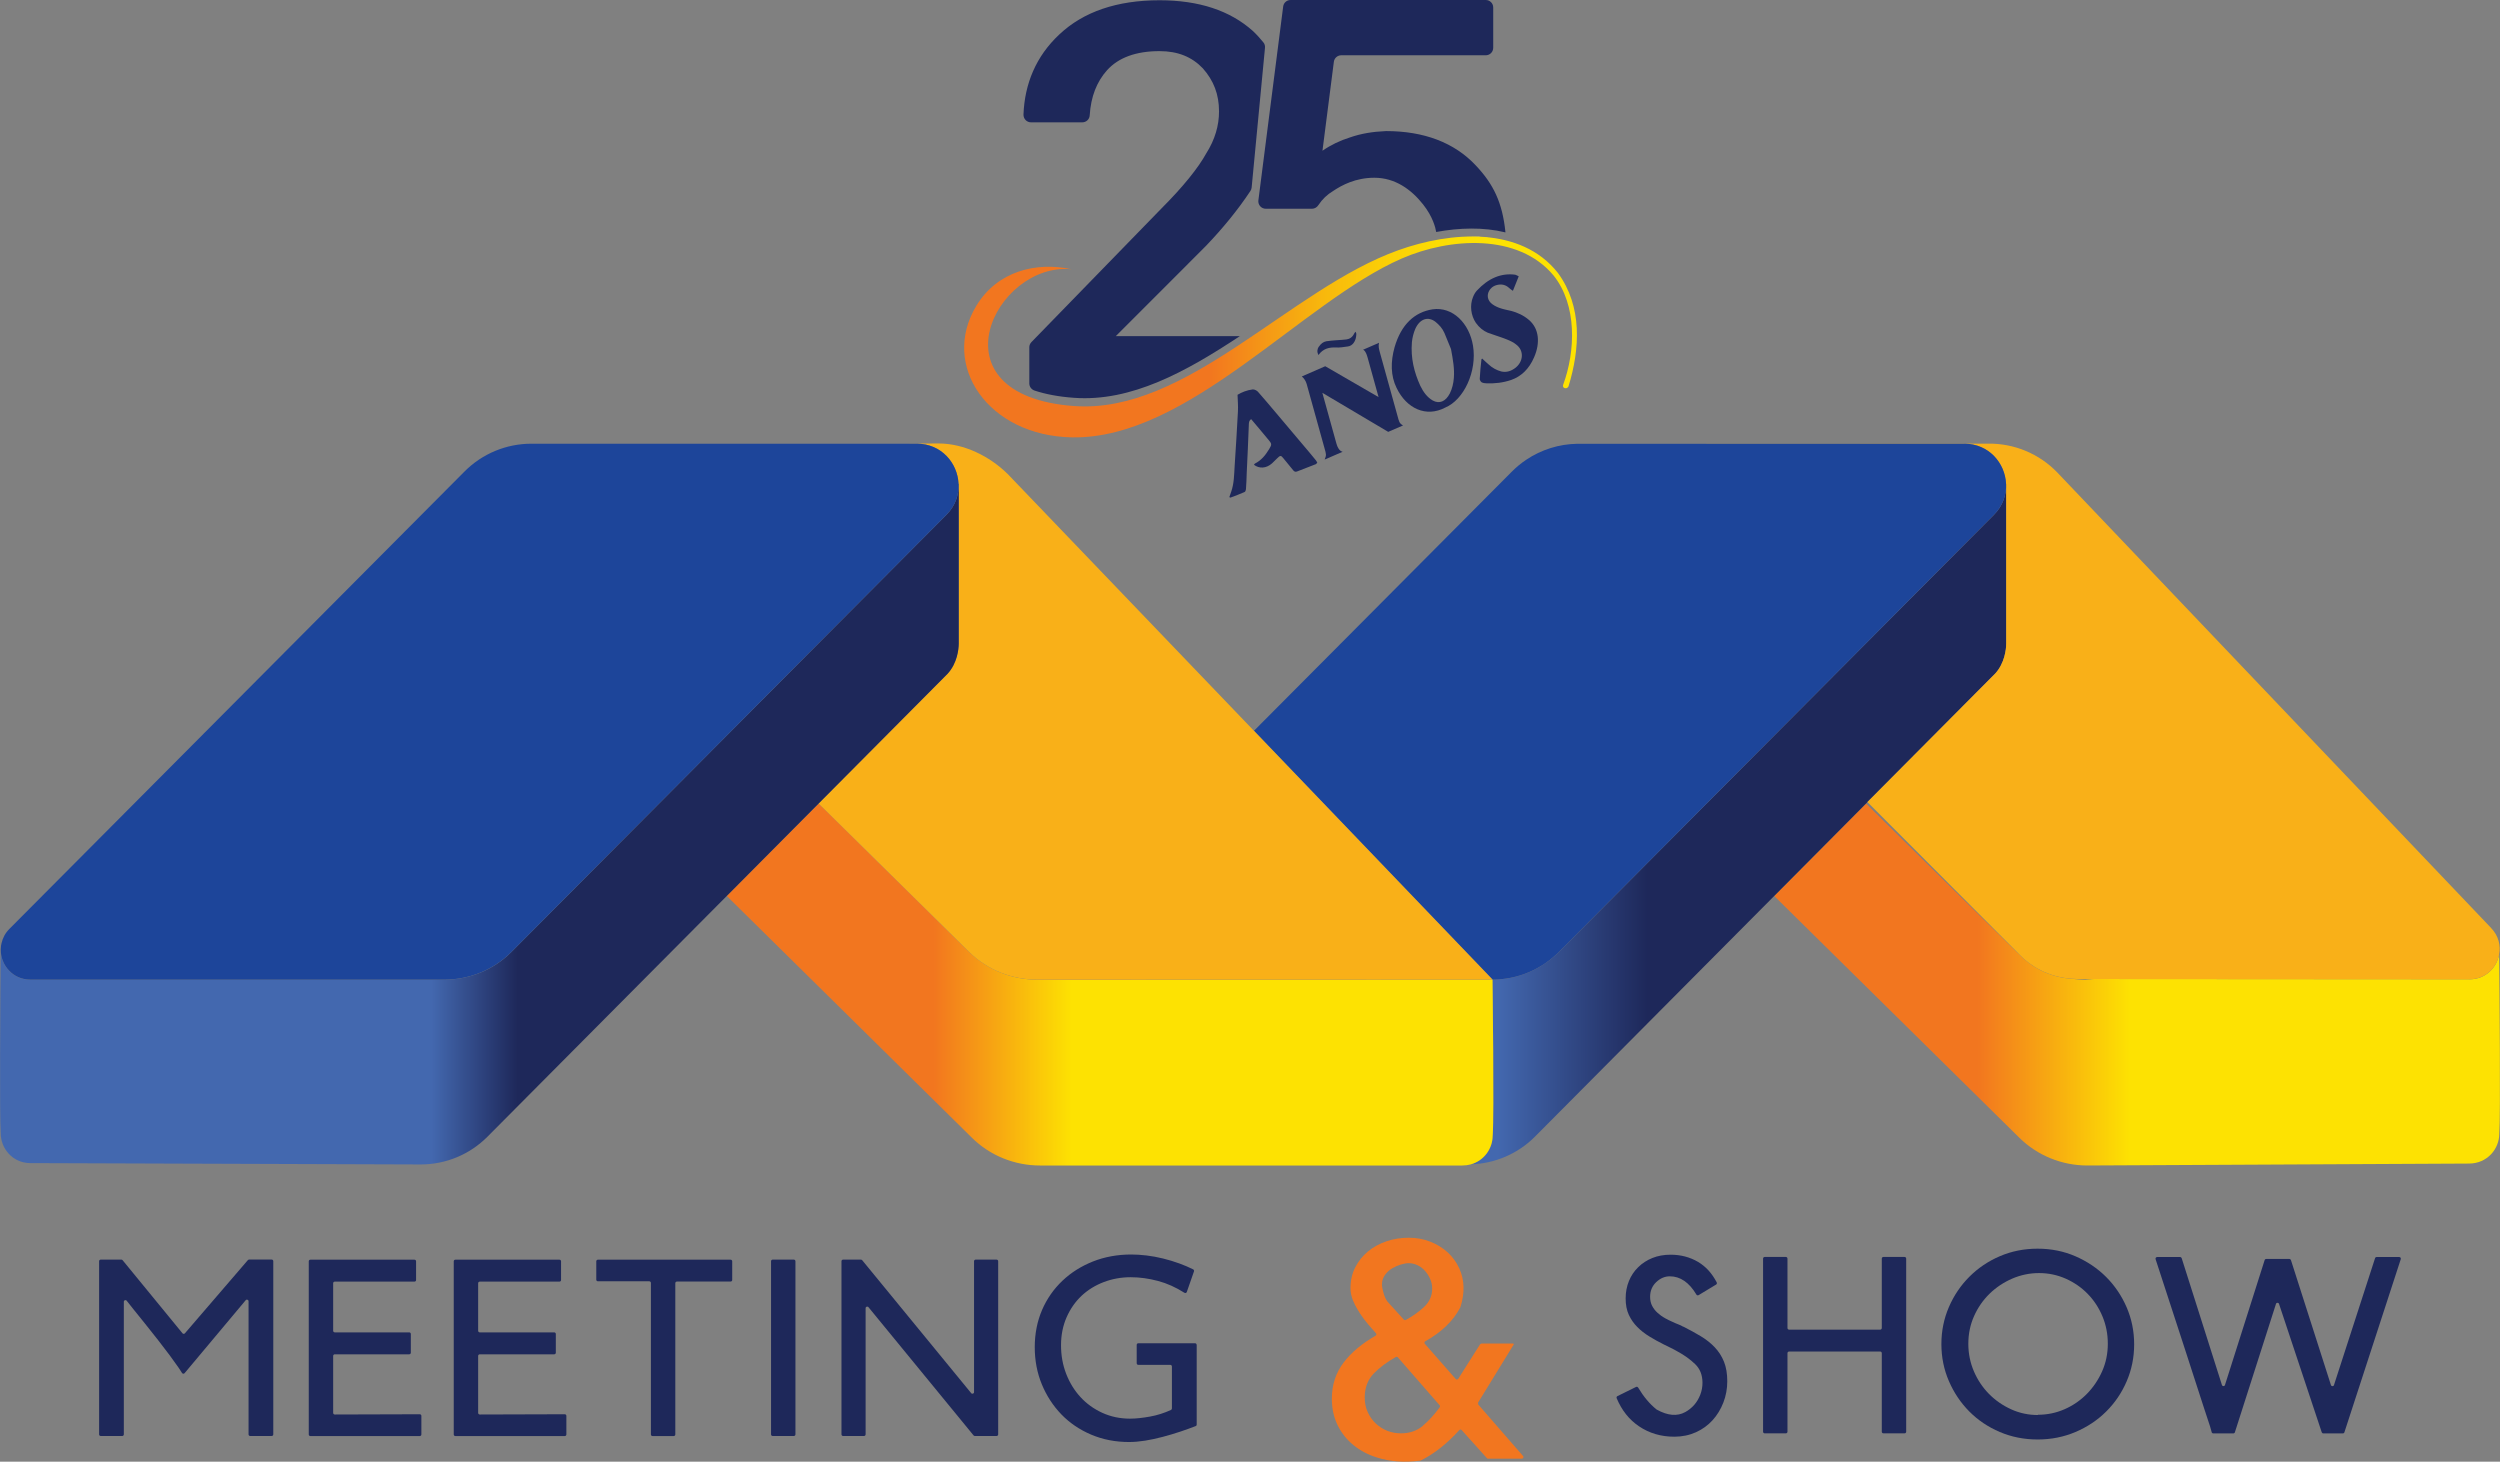
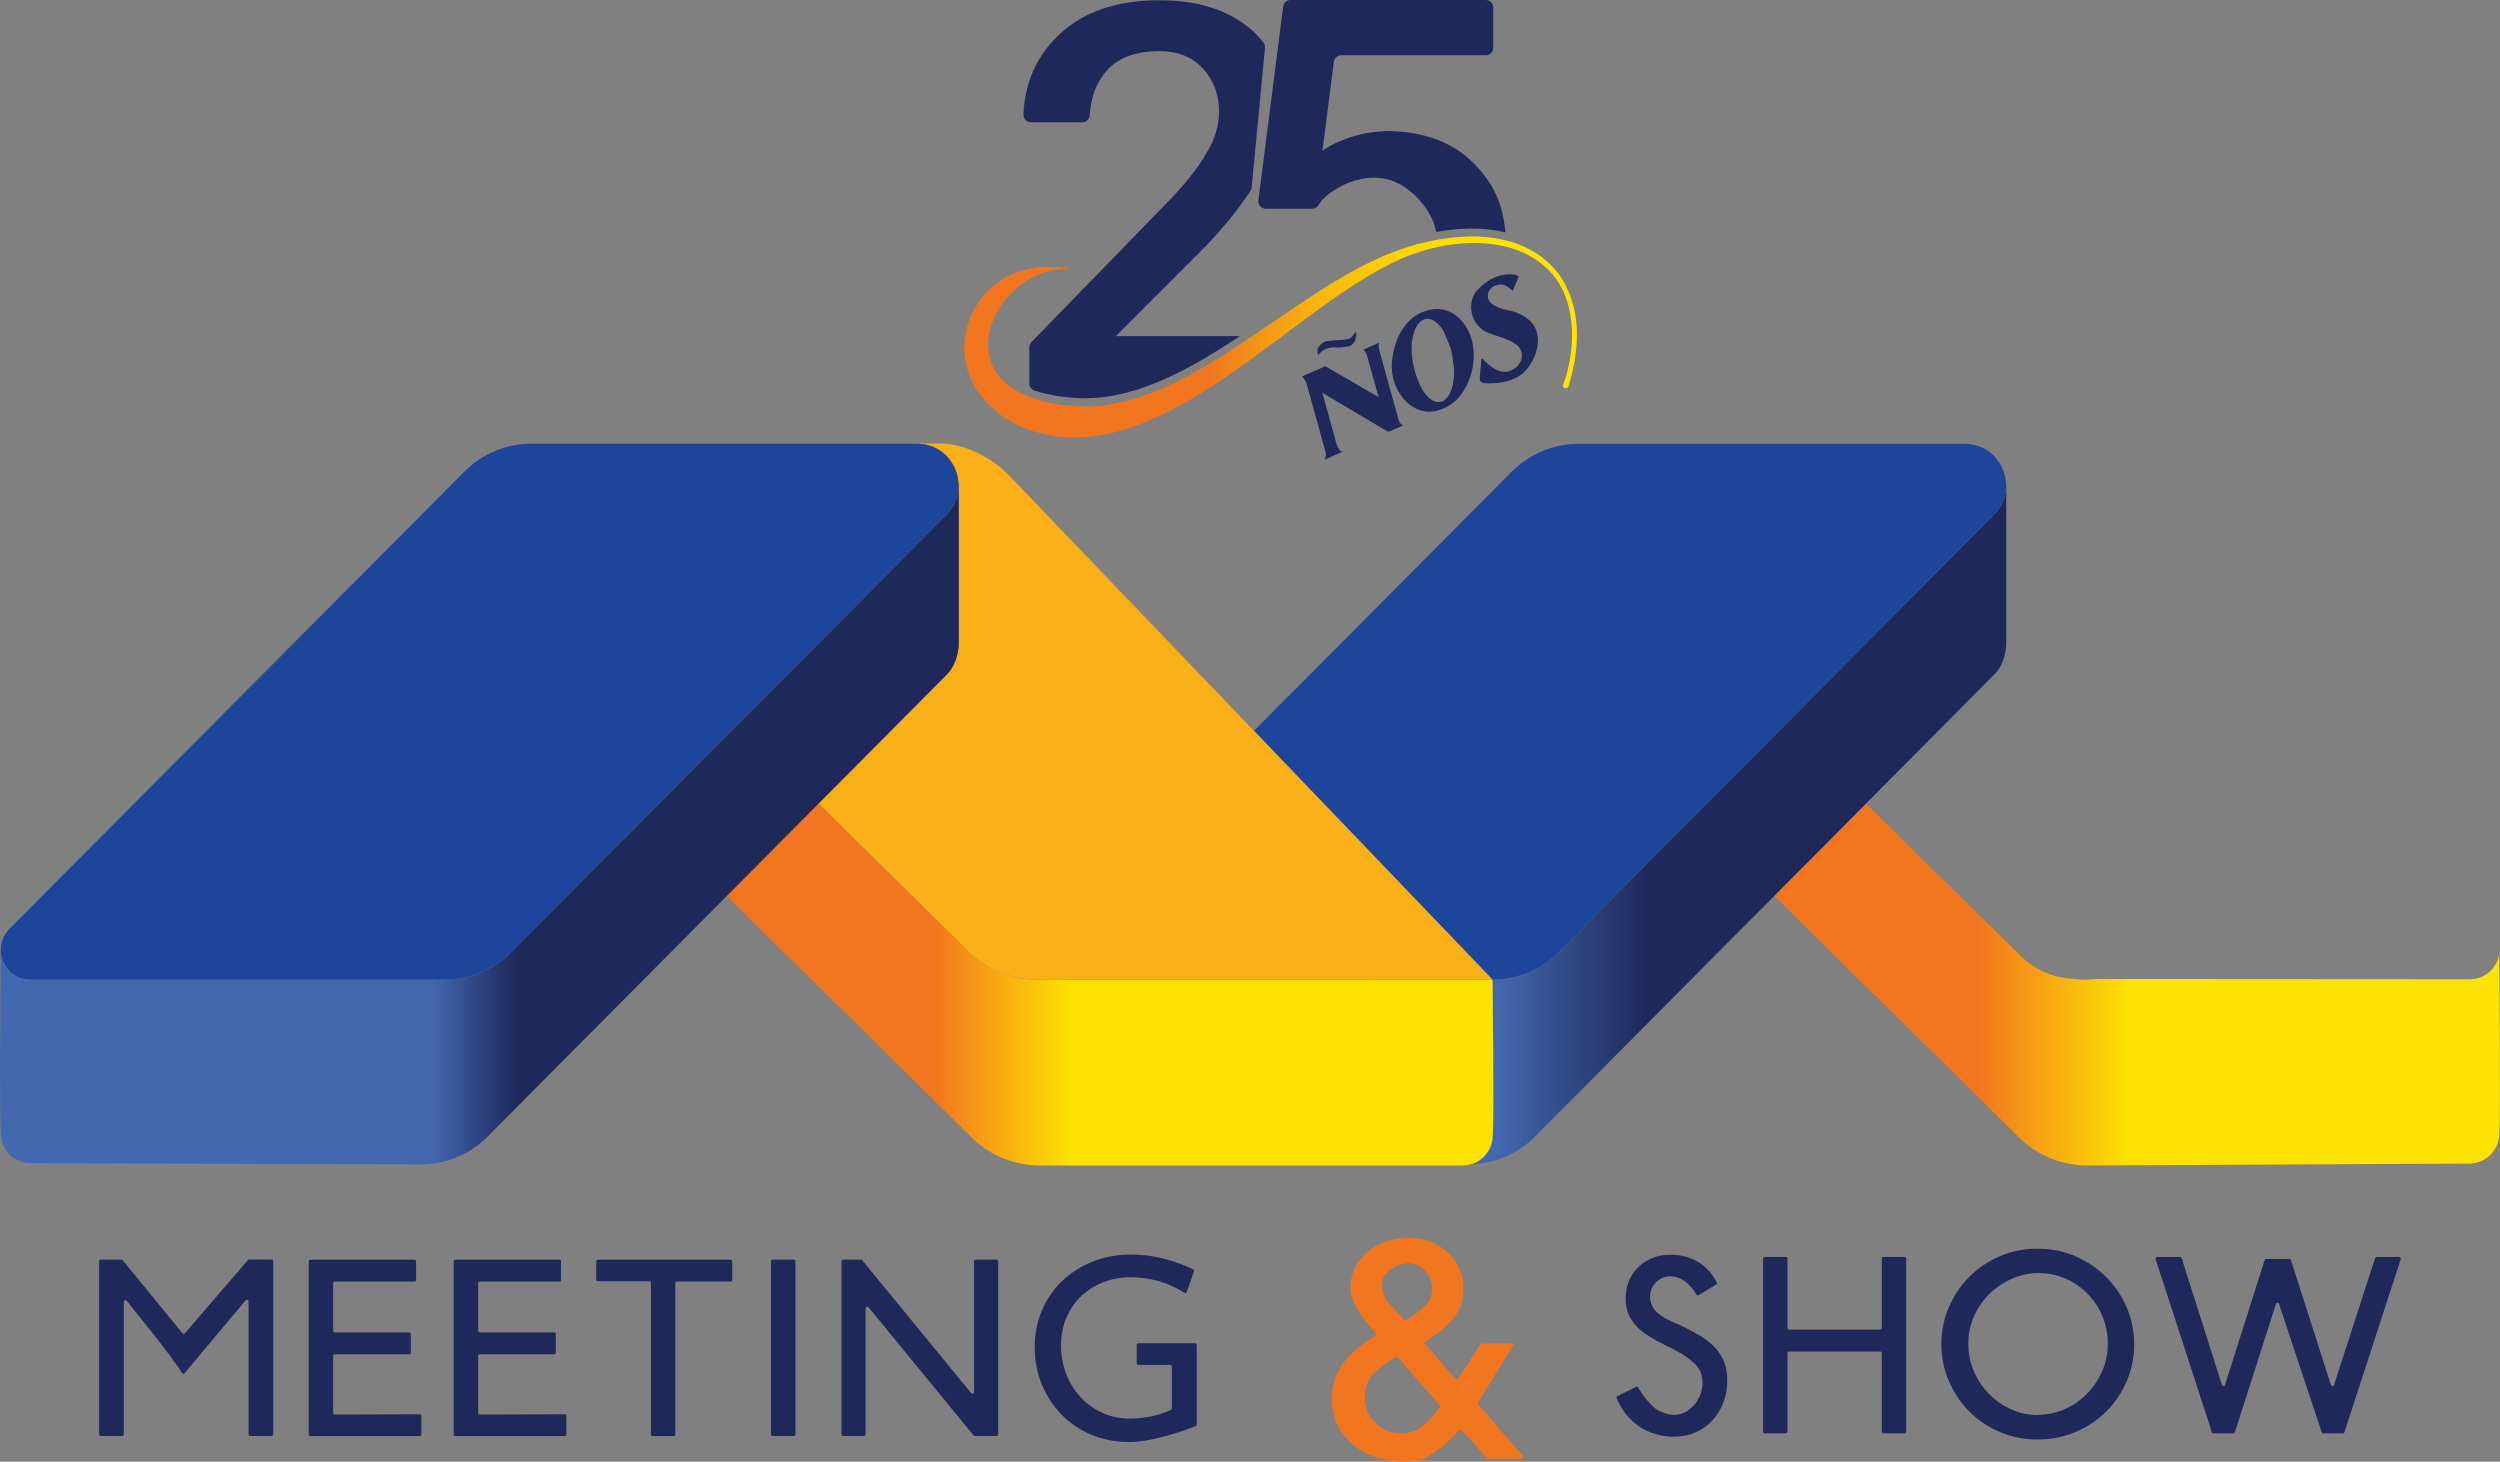
<svg xmlns="http://www.w3.org/2000/svg" viewBox="0 0 386.23 225.82">
  <rect x="0" y="0" width="386.23" height="225.82" fill="#808080" stroke="none" />
  <defs>
    <style>      .cls-1, .cls-2, .cls-3, .cls-4, .cls-5, .cls-6, .cls-7, .cls-8, .cls-9, .cls-10, .cls-11, .cls-12, .cls-13 {        stroke-width: 0px;      }      .cls-1, .cls-8 {        fill: none;      }      .cls-2 {        fill: #f9b018;      }      .cls-3 {        fill: url(#linear-gradient);      }      .cls-4, .cls-13 {        fill: #1e285a;      }      .cls-5 {        fill: #f2761f;      }      .cls-6 {        fill: #1d459a;      }      .cls-7 {        fill: #fff;        mix-blend-mode: screen;      }      .cls-8 {        stroke: #1d459a;        stroke-linecap: round;        stroke-linejoin: round;      }      .cls-9 {        fill: url(#linear-gradient-4);      }      .cls-10 {        fill: url(#linear-gradient-2);      }      .cls-11 {        fill: url(#linear-gradient-3);      }      .cls-12 {        fill: url(#linear-gradient-5);      }      .cls-14 {        isolation: isolate;      }      .cls-13 {        fill-rule: evenodd;      }    </style>
    <linearGradient id="linear-gradient" x1="274.1" y1="152.09" x2="386.23" y2="152.09" gradientUnits="userSpaceOnUse">
      <stop offset=".09" stop-color="#f2761f" />
      <stop offset=".11" stop-color="#f2761f" />
      <stop offset=".28" stop-color="#f2761f" />
      <stop offset=".49" stop-color="#fde202" />
      <stop offset=".86" stop-color="#fde202" />
    </linearGradient>
    <linearGradient id="linear-gradient-2" x1="227.21" y1="127.31" x2="309.95" y2="127.31" gradientUnits="userSpaceOnUse">
      <stop offset=".05" stop-color="#4368af" />
      <stop offset=".33" stop-color="#1e285a" />
      <stop offset=".86" stop-color="#1e285a" />
    </linearGradient>
    <linearGradient id="linear-gradient-3" x1="112.28" y1="152.09" x2="230.7" y2="152.09" gradientUnits="userSpaceOnUse">
      <stop offset=".09" stop-color="#f2761f" />
      <stop offset=".11" stop-color="#f2761f" />
      <stop offset=".27" stop-color="#f2761f" />
      <stop offset=".45" stop-color="#fde202" />
      <stop offset=".86" stop-color="#fde202" />
    </linearGradient>
    <linearGradient id="linear-gradient-4" x1="0" y1="127.32" x2="148.12" y2="127.32" gradientUnits="userSpaceOnUse">
      <stop offset=".09" stop-color="#4368af" />
      <stop offset=".13" stop-color="#4368af" />
      <stop offset=".45" stop-color="#4368af" />
      <stop offset=".54" stop-color="#1e285a" />
      <stop offset=".86" stop-color="#1e285a" />
    </linearGradient>
    <linearGradient id="linear-gradient-5" x1="148.96" y1="52.06" x2="243.62" y2="52.06" gradientUnits="userSpaceOnUse">
      <stop offset=".09" stop-color="#f2761f" />
      <stop offset=".4" stop-color="#f2761f" />
      <stop offset=".5" stop-color="#f59b15" />
      <stop offset=".59" stop-color="#f8b90c" />
      <stop offset=".69" stop-color="#fbd006" />
      <stop offset=".78" stop-color="#fcdd03" />
      <stop offset=".86" stop-color="#fde202" />
    </linearGradient>
  </defs>
  <g class="cls-14">
    <g id="Layer_1" data-name="Layer 1">
      <g>
        <g>
          <g>
            <path class="cls-4" d="M42.22,194.85v26.75c0,.14-.11.25-.25.25h-3.32c-.14,0-.25-.11-.25-.25v-20.57c0-.23-.29-.34-.44-.16l-9.44,11.27c-.11.13-.31.12-.4-.03-.12-.2-.29-.47-.52-.8-.37-.54-.83-1.18-1.37-1.91s-1.15-1.52-1.82-2.38c-.67-.86-1.34-1.69-1.99-2.51-.66-.81-1.28-1.58-1.86-2.31-.38-.47-.71-.88-.99-1.25-.15-.19-.44-.08-.44.16v20.49c0,.14-.11.25-.25.25h-3.32c-.14,0-.25-.11-.25-.25v-26.75c0-.14.11-.25.25-.25h3.19c.07,0,.14.03.19.09l9.25,11.29c.1.12.28.12.38,0l9.72-11.3c.05-.05.12-.09.19-.09h3.49c.14,0,.25.11.25.25Z" />
            <path class="cls-4" d="M65.1,218.72v2.89c0,.14-.11.25-.25.25h-16.9c-.14,0-.25-.11-.25-.25v-26.75c0-.14.11-.25.25-.25h16.08c.14,0,.25.11.25.25v2.89c0,.14-.11.25-.25.25h-12.31c-.14,0-.25.11-.25.25v7.34c0,.14.11.25.25.25h11.5c.14,0,.25.11.25.25v2.89c0,.14-.11.25-.25.25h-11.5c-.14,0-.25.11-.25.25v8.8c0,.14.11.25.25.25l13.13-.04c.14,0,.25.11.25.25Z" />
            <path class="cls-4" d="M87.5,218.72v2.89c0,.14-.11.25-.25.25h-16.9c-.14,0-.25-.11-.25-.25v-26.75c0-.14.11-.25.25-.25h16.08c.14,0,.25.11.25.25v2.89c0,.14-.11.25-.25.25h-12.31c-.14,0-.25.11-.25.25v7.34c0,.14.11.25.25.25h11.5c.14,0,.25.11.25.25v2.89c0,.14-.11.25-.25.25h-11.5c-.14,0-.25.11-.25.25v8.8c0,.14.11.25.25.25l13.13-.04c.14,0,.25.11.25.25Z" />
            <path class="cls-4" d="M113.12,194.85v2.89c0,.14-.11.25-.25.25h-8.29c-.14,0-.25.11-.25.25v23.37c0,.14-.11.25-.25.25h-3.27c-.14,0-.25-.11-.25-.25v-23.41c0-.14-.11-.25-.25-.25h-7.94c-.14,0-.25-.11-.25-.25v-2.84c0-.14.11-.25.25-.25h20.5c.14,0,.25.11.25.25Z" />
            <path class="cls-4" d="M122.89,194.85v26.75c0,.14-.11.25-.25.25h-3.27c-.14,0-.25-.11-.25-.25v-26.75c0-.14.11-.25.25-.25h3.27c.14,0,.25.11.25.25Z" />
            <path class="cls-4" d="M154.21,194.85v26.75c0,.14-.11.25-.25.25h-3.36c-.07,0-.14-.03-.19-.09l-16.24-19.81c-.15-.18-.44-.08-.44.16v19.49c0,.14-.11.25-.25.25h-3.23c-.14,0-.25-.11-.25-.25v-26.75c0-.14.11-.25.25-.25h2.76c.07,0,.14.03.19.09l16.84,20.54c.15.18.44.08.44-.16v-20.22c0-.14.11-.25.25-.25h3.23c.14,0,.25.11.25.25Z" />
            <path class="cls-4" d="M184.88,207.79v12.3c0,.1-.06.2-.16.23-.75.29-1.55.58-2.39.86-.9.3-1.81.57-2.72.81-.92.24-1.81.44-2.7.58-.89.14-1.71.21-2.48.21-2.11,0-4.06-.38-5.85-1.14-1.79-.76-3.32-1.8-4.61-3.13-1.28-1.33-2.29-2.88-3.02-4.65-.73-1.77-1.09-3.68-1.09-5.74s.38-4,1.13-5.74,1.81-3.25,3.15-4.52c1.34-1.27,2.92-2.26,4.73-2.98,1.81-.71,3.78-1.07,5.89-1.07.74,0,1.53.05,2.38.15.84.1,1.69.26,2.55.47.86.21,1.7.47,2.53.77.75.27,1.46.58,2.12.91.11.06.16.19.12.31l-1.11,3.18c-.05.15-.23.21-.37.12-1.34-.85-2.7-1.46-4.06-1.82-1.46-.39-2.87-.58-4.24-.58-1.46,0-2.84.25-4.16.75-1.31.5-2.46,1.21-3.43,2.12-.97.92-1.74,2.02-2.31,3.32-.57,1.3-.86,2.74-.86,4.31s.26,3.04.79,4.41c.53,1.37,1.26,2.57,2.21,3.6.94,1.03,2.07,1.84,3.38,2.44,1.31.6,2.74.9,4.28.9.89,0,1.91-.11,3.08-.32,1.12-.2,2.2-.55,3.24-1.02.09-.04.15-.13.15-.23v-6.49c0-.14-.11-.25-.25-.25h-4.94c-.14,0-.25-.11-.25-.25v-2.84c0-.14.11-.25.25-.25h8.76c.14,0,.25.11.25.25Z" />
          </g>
          <g>
            <path class="cls-4" d="M260.05,204.95c.97.49,1.87.98,2.7,1.48.83.5,1.55,1.07,2.16,1.71.61.64,1.09,1.39,1.43,2.23.34.84.51,1.85.51,3.02s-.2,2.24-.6,3.28c-.4,1.04-.96,1.96-1.67,2.74-.71.79-1.57,1.41-2.57,1.86s-2.11.69-3.34.69c-2.06,0-3.88-.54-5.46-1.61-1.53-1.03-2.67-2.48-3.45-4.34-.05-.12,0-.27.12-.32l2.88-1.42c.12-.06.25-.01.32.1.84,1.41,1.79,2.54,2.84,3.38.01.01.03.02.05.03,1.68.93,3.13,1.06,4.38.38.53-.29.99-.66,1.39-1.11.4-.46.71-.99.94-1.58.23-.6.34-1.21.34-1.84,0-1.2-.38-2.16-1.14-2.89s-1.66-1.38-2.72-1.95c-.34-.2-.69-.39-1.05-.56-.36-.17-.74-.36-1.14-.56-.74-.37-1.46-.77-2.16-1.2s-1.32-.91-1.86-1.46c-.54-.54-.98-1.17-1.31-1.88-.33-.71-.49-1.56-.49-2.53s.17-1.87.51-2.7c.34-.83.82-1.54,1.44-2.14.61-.6,1.34-1.07,2.18-1.41.84-.34,1.78-.51,2.81-.51,1.57,0,2.98.37,4.24,1.11,1.2.71,2.16,1.76,2.89,3.17.06.12.02.27-.09.33l-2.71,1.64c-.12.07-.27.03-.34-.09-1.12-1.88-2.49-2.82-4.11-2.82-.77,0-1.47.3-2.1.9-.63.6-.94,1.36-.94,2.27,0,.54.11,1.01.32,1.41.21.4.49.76.84,1.07s.72.59,1.13.81c.41.23.82.43,1.22.6.29.14.56.26.84.36.27.1.52.22.75.36Z" />
            <path class="cls-4" d="M294.49,194.44v26.75c0,.14-.11.25-.25.25h-3.27c-.14,0-.25-.11-.25-.25v-12.14c0-.14-.11-.25-.25-.25h-14.07c-.14,0-.25.11-.25.25v12.14c0,.14-.11.25-.25.25h-3.27c-.14,0-.25-.11-.25-.25v-26.75c0-.14.11-.25.25-.25h3.27c.14,0,.25.11.25.25v10.73c0,.14.11.25.25.25h14.07c.14,0,.25-.11.25-.25v-10.73c0-.14.11-.25.25-.25h3.27c.14,0,.25.11.25.25Z" />
            <path class="cls-4" d="M314.8,192.91c2.08,0,4.03.39,5.85,1.18,1.81.79,3.39,1.85,4.73,3.19,1.34,1.34,2.4,2.91,3.17,4.69.77,1.79,1.16,3.69,1.16,5.72s-.39,3.93-1.16,5.72c-.77,1.79-1.83,3.34-3.17,4.67-1.34,1.33-2.92,2.38-4.73,3.15-1.81.77-3.76,1.16-5.85,1.16s-4.04-.39-5.85-1.16c-1.81-.77-3.38-1.83-4.71-3.17-1.33-1.34-2.38-2.91-3.15-4.69-.77-1.78-1.16-3.69-1.16-5.72s.39-3.93,1.16-5.72,1.83-3.35,3.17-4.69c1.34-1.34,2.91-2.4,4.71-3.17s3.74-1.16,5.83-1.16ZM314.84,218.57c1.46,0,2.83-.29,4.13-.86,1.3-.57,2.44-1.36,3.43-2.36.98-1,1.77-2.16,2.36-3.49.59-1.33.88-2.75.88-4.26s-.28-2.93-.84-4.26c-.56-1.33-1.32-2.48-2.29-3.47s-2.1-1.76-3.38-2.33c-1.29-.57-2.66-.86-4.11-.86s-2.84.29-4.16.86c-1.31.57-2.48,1.35-3.49,2.33-1.01.99-1.81,2.14-2.4,3.47-.59,1.33-.88,2.75-.88,4.26s.29,2.93.86,4.26c.57,1.33,1.35,2.49,2.33,3.49.99,1,2.13,1.79,3.43,2.38,1.3.59,2.68.88,4.13.88v-.04Z" />
            <path class="cls-4" d="M367.16,194.2h3.5c.17,0,.29.16.24.33l-8.71,26.75c-.03.1-.13.17-.24.17h-3.02c-.11,0-.2-.07-.24-.17l-6.6-19.84c-.08-.23-.4-.23-.47,0l-6.35,19.84c-.03.1-.13.17-.24.17h-3.1c-.11,0-.21-.07-.24-.18l-.25-.89-1.03-3.13-3.08-9.51-4.31-13.21c-.05-.16.07-.33.24-.33h3.55c.11,0,.2.07.24.17l6.22,19.6c.07.23.4.23.47,0l6.13-19.3c.03-.1.13-.17.24-.17h3.58c.11,0,.2.07.24.17l6.18,19.31c.07.23.4.23.47,0l6.35-19.61c.03-.1.13-.17.24-.17Z" />
          </g>
          <path class="cls-5" d="M235.29,224.93l-6.92-7.95-.02-.29,5.49-8.95c.06-.07.01-.17-.08-.17h-.3s-4.59,0-4.59,0l-.21.12-3.37,5.32c-.09.14-.29.16-.4.03l-4.77-5.44c-.1-.12-.07-.3.07-.38,2.51-1.4,4.31-3.14,5.41-5.22,0-.02.02-.04.02-.05.7-2.21.64-4.2-.17-5.99-.44-.96-1.04-1.79-1.81-2.49-.77-.7-1.67-1.25-2.7-1.65-1.03-.4-2.12-.6-3.28-.6-1.22,0-2.38.18-3.46.55-1.08.37-2.04.89-2.86,1.57-.82.68-1.48,1.5-1.97,2.46-.49.96-.73,2.04-.73,3.22,0,.66.14,1.32.42,1.97.28.65.62,1.28,1.02,1.89.4.61.85,1.21,1.34,1.78.41.48.8.93,1.16,1.33.11.12.07.3-.07.37-2.07,1.19-3.71,2.55-4.89,4.09-1.24,1.61-1.86,3.48-1.86,5.61,0,1.54.3,2.91.89,4.12.59,1.21,1.41,2.23,2.44,3.07,1.03.84,2.23,1.48,3.59,1.91,2.06.66,4.31.82,6.76.49.03,0,.06-.01.09-.03,2.06-1.03,4.03-2.59,5.92-4.68.1-.11.26-.12.37,0,.74.83,3.54,3.94,3.92,4.36.03.03.07.05.11.05h5.26c.21,0,.33-.25.19-.41ZM213.96,196.98c.3-.42.66-.76,1.1-1.02.44-.26.89-.46,1.36-.6s.88-.21,1.23-.21c.45,0,.9.11,1.34.31.44.21.82.5,1.15.87s.6.79.81,1.26c.21.47.31.97.31,1.49,0,1.12-.43,2.07-1.28,2.86-.81.75-1.74,1.4-2.79,1.98-.1.06-.23.03-.31-.05l-2.49-2.74c-.24-.28-.45-.72-.63-1.31-.17-.59-.26-1.05-.26-1.36,0-.56.15-1.05.45-1.47ZM219.81,220.29c-.91.75-2.03,1.15-3.36,1.15h0c-.7,0-1.39-.11-2.07-.37-.68-.26-1.28-.64-1.81-1.13-.53-.49-.94-1.07-1.26-1.76-.32-.68-.47-1.44-.47-2.28,0-1.5.46-2.74,1.39-3.7.89-.92,2.02-1.77,3.41-2.55.1-.06.24-.04.32.05l6.45,7.4c.08.09.08.22.01.32-.87,1.18-1.74,2.13-2.61,2.85Z" />
        </g>
        <g>
          <path class="cls-1" d="M288.3,124.13l23.31,22.98c.1.1.21.18.31.28l-23.41-23.48-.21.22Z" />
          <path class="cls-1" d="M320.13,151.21c.66.09,1.32.14,2,.14l1.34-.11h-2.61c-.24,0-.48-.02-.72-.04Z" />
          <path class="cls-3" d="M381.53,151.29l-58.07-.04-1.34.11c-.67,0-1.34-.06-2-.14-2.98-.18-5.81-1.43-7.94-3.55l-.27-.27c-.1-.09-.21-.18-.31-.28l-23.31-22.98-14.19,14.28,37.87,37.35c2.79,2.75,6.57,4.29,10.52,4.29l58.95-.3c2.82,0,4.68-2.26,4.68-4.62.21-2.79.03-22.56-.02-27.68-.38,2.06-2.12,3.84-4.58,3.84Z" />
          <path class="cls-10" d="M288.51,123.91l19.76-19.87c1.43-1.58,1.67-3.69,1.68-4.6v-24.66s-.04-.03-.04-.03c.08,1.67-.48,3.39-1.86,4.78l-67.2,67.53c-2.72,2.73-6.41,4.27-10.27,4.29h0s0,0,0,0c0,.1.27,20.88.03,24.09,0,1.98-1.31,3.88-3.39,4.44,3.72-.11,7.27-1.62,9.91-4.27l36.98-37.2,14.19-14.28.21-.22Z" />
          <g>
            <path class="cls-1" d="M308.06,70.46c1.11,1.15,1.78,2.69,1.85,4.29-.07-1.6-.73-3.15-1.85-4.29Z" />
-             <path class="cls-2" d="M384.89,143.4l-67.03-70.38c-2.8-2.92-6.69-4.54-10.73-4.48l-45.96.02h42.32c1.88,0,3.45.75,4.57,1.9,1.12,1.14,1.78,2.69,1.85,4.29l.03.03v24.66c0,.91-.25,3.01-1.68,4.6l-19.76,19.87,23.41,23.48.27.27c2.13,2.12,4.96,3.37,7.94,3.55.24.01.48.04.72.04h2.61s58.07.04,58.07.04c2.47,0,4.2-1.78,4.58-3.84.25-1.37-.08-2.86-1.22-4.05Z" />
            <path class="cls-6" d="M303.49,68.56h-59.58c-.07,0-.13,0-.2,0-2.84.04-5.59.9-7.92,2.47h0c-.79.53-1.52,1.13-2.2,1.81l-39.86,40.06,25.91,27.02,10.75,11.21.2.21c3.86-.01,7.55-1.55,10.27-4.29l67.2-67.53c1.38-1.39,1.94-3.11,1.86-4.78-.07-1.6-.74-3.14-1.85-4.29-1.12-1.15-2.69-1.9-4.57-1.9Z" />
          </g>
          <path class="cls-11" d="M230.61,175.43c.24-3.2-.03-23.99-.03-24.09l-70.28.02c-3.95,0-7.73-1.5-10.52-4.24l-23.31-22.98-14.19,14.28,37.87,37.35c2.78,2.75,6.57,4.29,10.52,4.29h65.25c.46,0,.89-.06,1.29-.17,2.08-.57,3.39-2.47,3.39-4.44Z" />
          <path class="cls-2" d="M148.08,74.75l.03.03v24.66c0,.91-.25,3.01-1.68,4.6l-19.97,20.09,23.31,22.98c2.79,2.75,6.57,4.24,10.52,4.24l70.28-.02h0,0s-.2-.21-.2-.21l-10.75-11.21-25.91-27.02-38.03-39.66c-2.79-2.75-6.74-4.72-10.69-4.72l-5.1.03h1.76c3.76,0,6.28,2.99,6.42,6.19Z" />
          <path class="cls-9" d="M146.44,104.04c1.43-1.58,1.67-3.69,1.68-4.6v-24.66s-.04-.03-.04-.03c.08,1.67-.48,3.39-1.86,4.78l-67.2,67.53c-2.73,2.75-6.45,4.29-10.32,4.29H4.7c-2.77,0-4.6-2.27-4.59-4.64,0,.02,0,.04,0,.06-.06,7.22-.19,25.73,0,28.3,0,2.36,1.83,4.62,4.59,4.62l60.29.21c3.87,0,7.59-1.54,10.32-4.29l36.98-37.2,14.19-14.28,19.97-20.09Z" />
          <path class="cls-6" d="M4.7,151.34h64.01c3.87,0,7.59-1.54,10.32-4.29l67.2-67.53c1.38-1.39,1.94-3.11,1.86-4.78-.14-3.2-2.66-6.19-6.42-6.19h-59.58c-3.87,0-7.59,1.54-10.32,4.29L1.45,143.51c-.65.65-1.03,1.41-1.21,2.19-.03.15-.07.29-.09.44,0,.02,0,.03,0,.05-.02.15-.03.33-.04.51,0,2.37,1.82,4.64,4.59,4.64Z" />
          <path class="cls-8" d="M.15,146.14c.02-.15.06-.29.09-.44" />
        </g>
        <g>
          <g>
            <path class="cls-7" d="M231.81,37.15c-1.65-.42-3.37-.64-5.12-.67,1.77.06,3.49.29,5.14.75,0-.03,0-.05-.01-.08Z" />
            <path class="cls-12" d="M241.49,59.46c1.93-5.23,2.17-12.31-1.46-16.88-5.46-6.58-16.05-5.87-23.45-2.65-15.46,6.74-32.99,27.93-50.94,27.64-12.99-.22-20.39-11.12-14.8-20.33,3.23-5.34,9.23-6.84,14.69-5.64h0c-11.78-1.18-22.02,19.49.4,21.13,17.41,1.28,33.38-18.09,50.09-24.07,8.08-2.9,18.94-3.75,24.66,3.5,3.81,5.19,3.42,11.74,1.64,17.54-.14.23-.32.32-.55.27-.26-.07-.35-.23-.28-.52h0Z" />
          </g>
          <g>
-             <path class="cls-4" d="M203.21,71.74c-.94.37-1.89.73-2.83,1.1-.27.11-.45,0-.61-.21-.49-.62-1-1.22-1.49-1.82-.37-.49-.51-.47-.97,0-.26.27-.54.54-.81.79-.86.76-1.94.85-2.78.2.06-.07.1-.14.15-.18.98-.49,1.64-1.3,2.2-2.23.41-.69.44-.8-.04-1.37-.6-.72-1.21-1.46-1.82-2.18-.31-.35-.6-.72-.92-1.09-.31.23-.32.45-.35.71-.09,2.53-.21,5.04-.33,7.56-.02.85-.06,1.7-.12,2.56-.01.15-.1.39-.21.43-.71.32-1.45.59-2.19.87-.02,0-.07-.03-.17-.08.1-.26.2-.55.29-.83.45-1.3.45-2.63.53-3.94.18-2.83.37-5.65.51-8.47.05-.82-.03-1.62-.06-2.57.66-.4,1.47-.72,2.35-.83.26-.02.62.17.8.36.92,1.04,1.82,2.12,2.73,3.19,1.42,1.67,2.81,3.32,4.21,4.99.69.79,1.34,1.6,2.01,2.41.09.09.13.23.22.38-.11.1-.19.22-.3.26Z" />
            <path class="cls-4" d="M204.29,60.68l2.18,7.86c.34,1.23.97,1.25.97,1.25l-2.79,1.21c.31-.72.21-.9,0-1.67l-2.78-10.01c-.13-.46-.41-.88-.75-1.16l3.62-1.58,8.24,4.77-1.7-6.13c-.33-1.19-.71-1.18-.71-1.18l2.48-1.08c-.13.48-.01.97.12,1.44l2.75,9.91c.21.76.24,1.09.84,1.42l-2.29.99-10.19-6.04ZM203.75,53.57c.31-.48.71-.77,1.16-.85.53-.08,1.06-.12,1.59-.16.5-.03,1.01-.06,1.5-.12.5-.06.93-.33,1.21-.91.04-.09.12-.17.2-.28.21.26.11.52.1.72-.08.69-.51,1.48-1.31,1.56-.63.08-1.24.2-1.84.15-1-.03-1.91.14-2.68,1.17-.24-.5-.18-.91.05-1.28Z" />
            <path class="cls-4" d="M215.76,59.93c-.93-1.88-.93-4.07-.31-6.28,1.02-3.54,3.11-5.43,5.86-5.86,3.13-.46,5.7,2.18,6.26,5.63.64,3.96-1.41,8.35-4.3,9.55-2.94,1.55-5.97.16-7.51-3.04ZM223.15,51.44c-.33-.75-.82-1.26-1.38-1.72-1.13-.88-2.42-.48-3.12,1.09-.27.63-.45,1.35-.52,2.04-.21,2.49.36,4.7,1.29,6.74.47.98,1.07,1.79,1.92,2.28,1.01.57,2,.18,2.65-1.09.36-.73.55-1.52.62-2.39.11-1.41-.12-2.73-.44-4.46-.25-.59-.63-1.55-1.02-2.49Z" />
            <path class="cls-4" d="M233.72,44.92c-.22-.15-.41-.27-.56-.42-.54-.51-1.18-.64-1.85-.48-.27.06-.56.18-.82.39-.77.66-.87,1.68-.18,2.38.36.34.82.58,1.27.75.62.24,1.25.34,1.87.49.99.26,1.92.68,2.75,1.39,1.61,1.36,1.76,3.6.81,5.77-.79,1.85-2.02,2.97-3.54,3.51-1.27.43-2.53.57-3.81.52-.26,0-.53-.04-.76-.16-.14-.09-.31-.37-.29-.54.05-1,.15-2,.26-3,0-.02.06-.08.11-.13.31.29.63.6.96.88.6.56,1.27.93,2,1.12.79.18,1.54-.05,2.24-.61,1.15-.95,1.26-2.51.21-3.43-.51-.45-1.1-.71-1.67-.94-.96-.38-1.93-.65-2.88-1.01-.7-.3-1.32-.8-1.83-1.52-.77-1.13-.97-2.72-.44-3.99.14-.36.35-.73.59-.99,1.77-1.9,3.74-2.75,5.93-2.46.15.03.29.14.54.25-.31.74-.57,1.42-.89,2.22Z" />
          </g>
          <g>
            <path class="cls-13" d="M191.59,51.93h-19.21l13.97-13.98c2.5-2.62,4.87-5.48,6.83-8.45.11-.16.17-.34.19-.53l2.06-21.59c.03-.29-.05-.59-.24-.82-.49-.61-1.03-1.21-1.65-1.79C190.02,1.63,185.22.04,179.14.04c-6.55,0-11.76,1.76-15.5,5.3-3.59,3.36-5.34,7.61-5.52,12.35-.02.66.5,1.21,1.15,1.21h7.94c.6,0,1.11-.47,1.14-1.07.18-2.92,1.1-5.22,2.69-6.99,1.76-1.94,4.46-2.94,8.1-2.94,2.83,0,5,.89,6.68,2.65,1.68,1.89,2.51,4.02,2.51,6.67,0,2.17-.62,4.34-1.98,6.49-1.25,2.26-3.55,5.12-6.87,8.45l-20.13,20.69c-.21.22-.33.5-.33.8v5.59c0,.5.33.94.81,1.1,1.69.56,3.7.95,6.09,1.12,8.83.65,17.29-4.01,25.66-9.55Z" />
            <path class="cls-13" d="M232.58,35.88c-.47-4.61-1.86-7.44-4.59-10.33-3.32-3.54-8.02-5.3-13.86-5.3-2.1.09-3.87.39-5.57.98-1.53.48-2.98,1.17-4.25,2.06l1.76-13.74c.07-.57.56-1.01,1.14-1.01h22.33c.64,0,1.15-.52,1.15-1.15V1.15c0-.64-.52-1.15-1.15-1.15h-30.16c-.58,0-1.07.43-1.14,1.01l-3.83,29.94c-.09.69.45,1.3,1.14,1.3h7.14c.41,0,.77-.22.99-.56.59-.9,1.36-1.64,2.3-2.2,1.34-.89,3.44-2.03,6.35-2.03,3.23,0,5.72,1.84,7.51,4.1,1.54,1.93,1.94,3.66,2.04,4.28,3.57-.66,7.3-.77,10.68.06Z" />
          </g>
        </g>
      </g>
    </g>
  </g>
</svg>